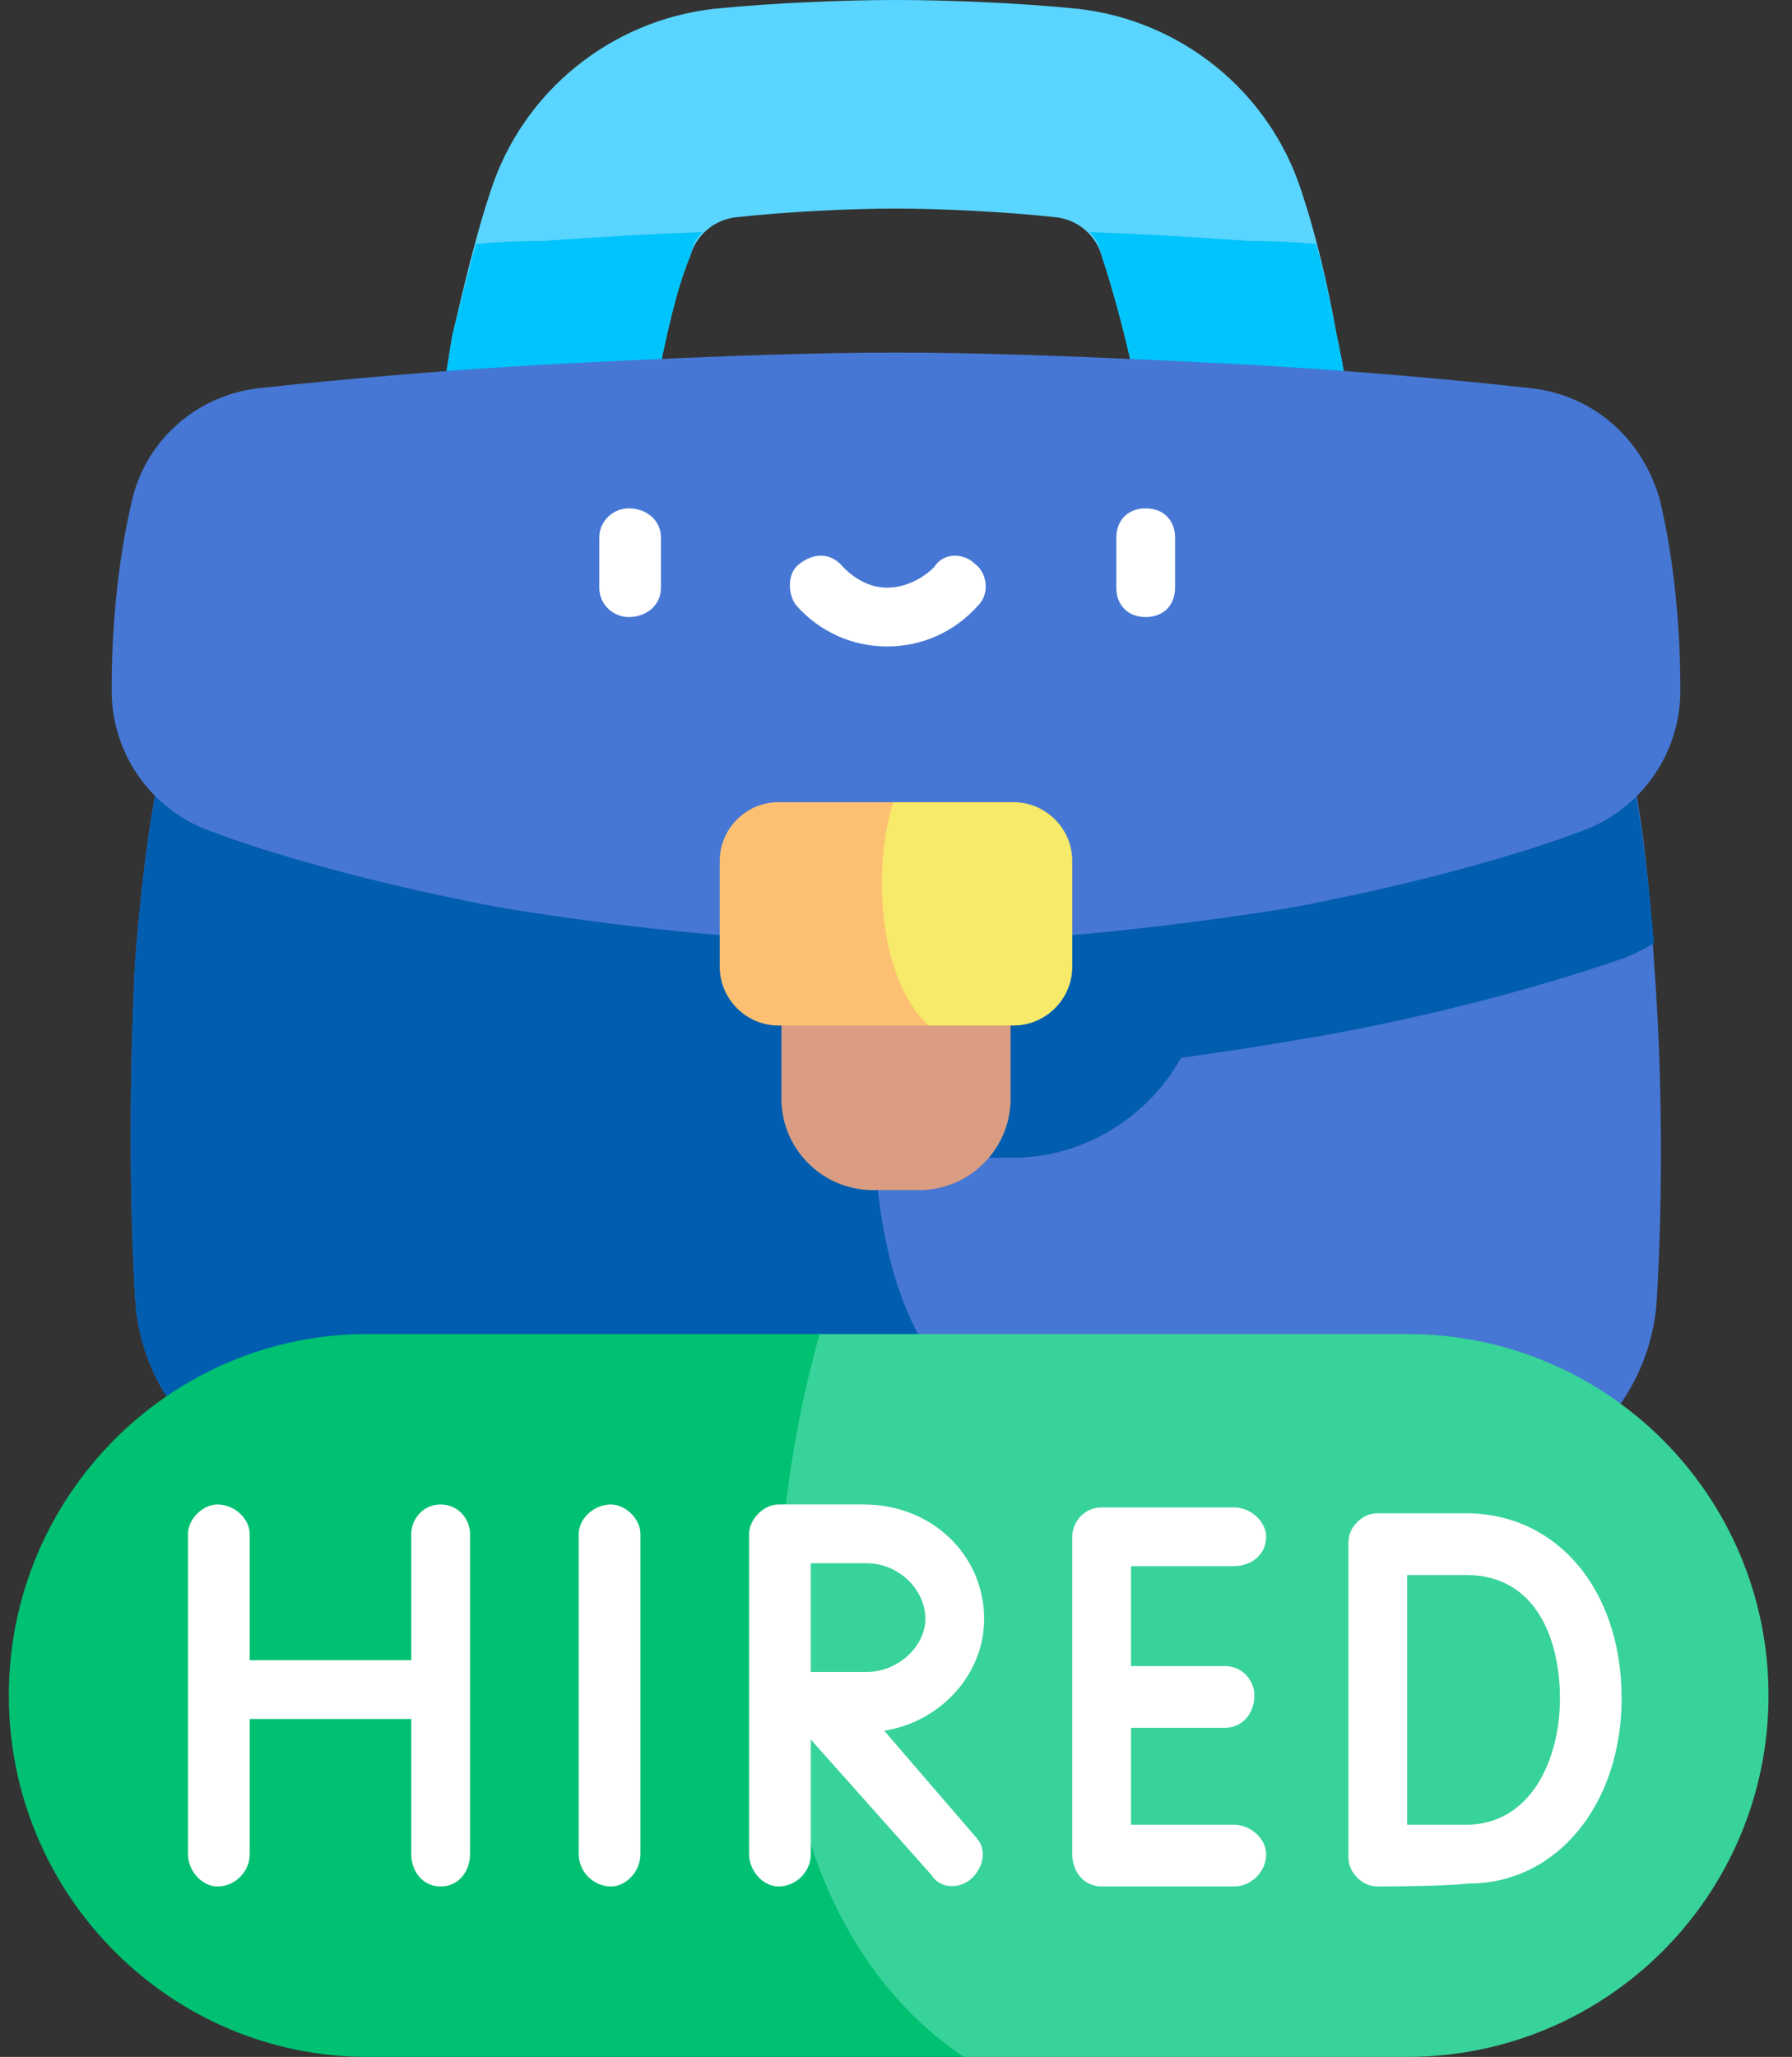
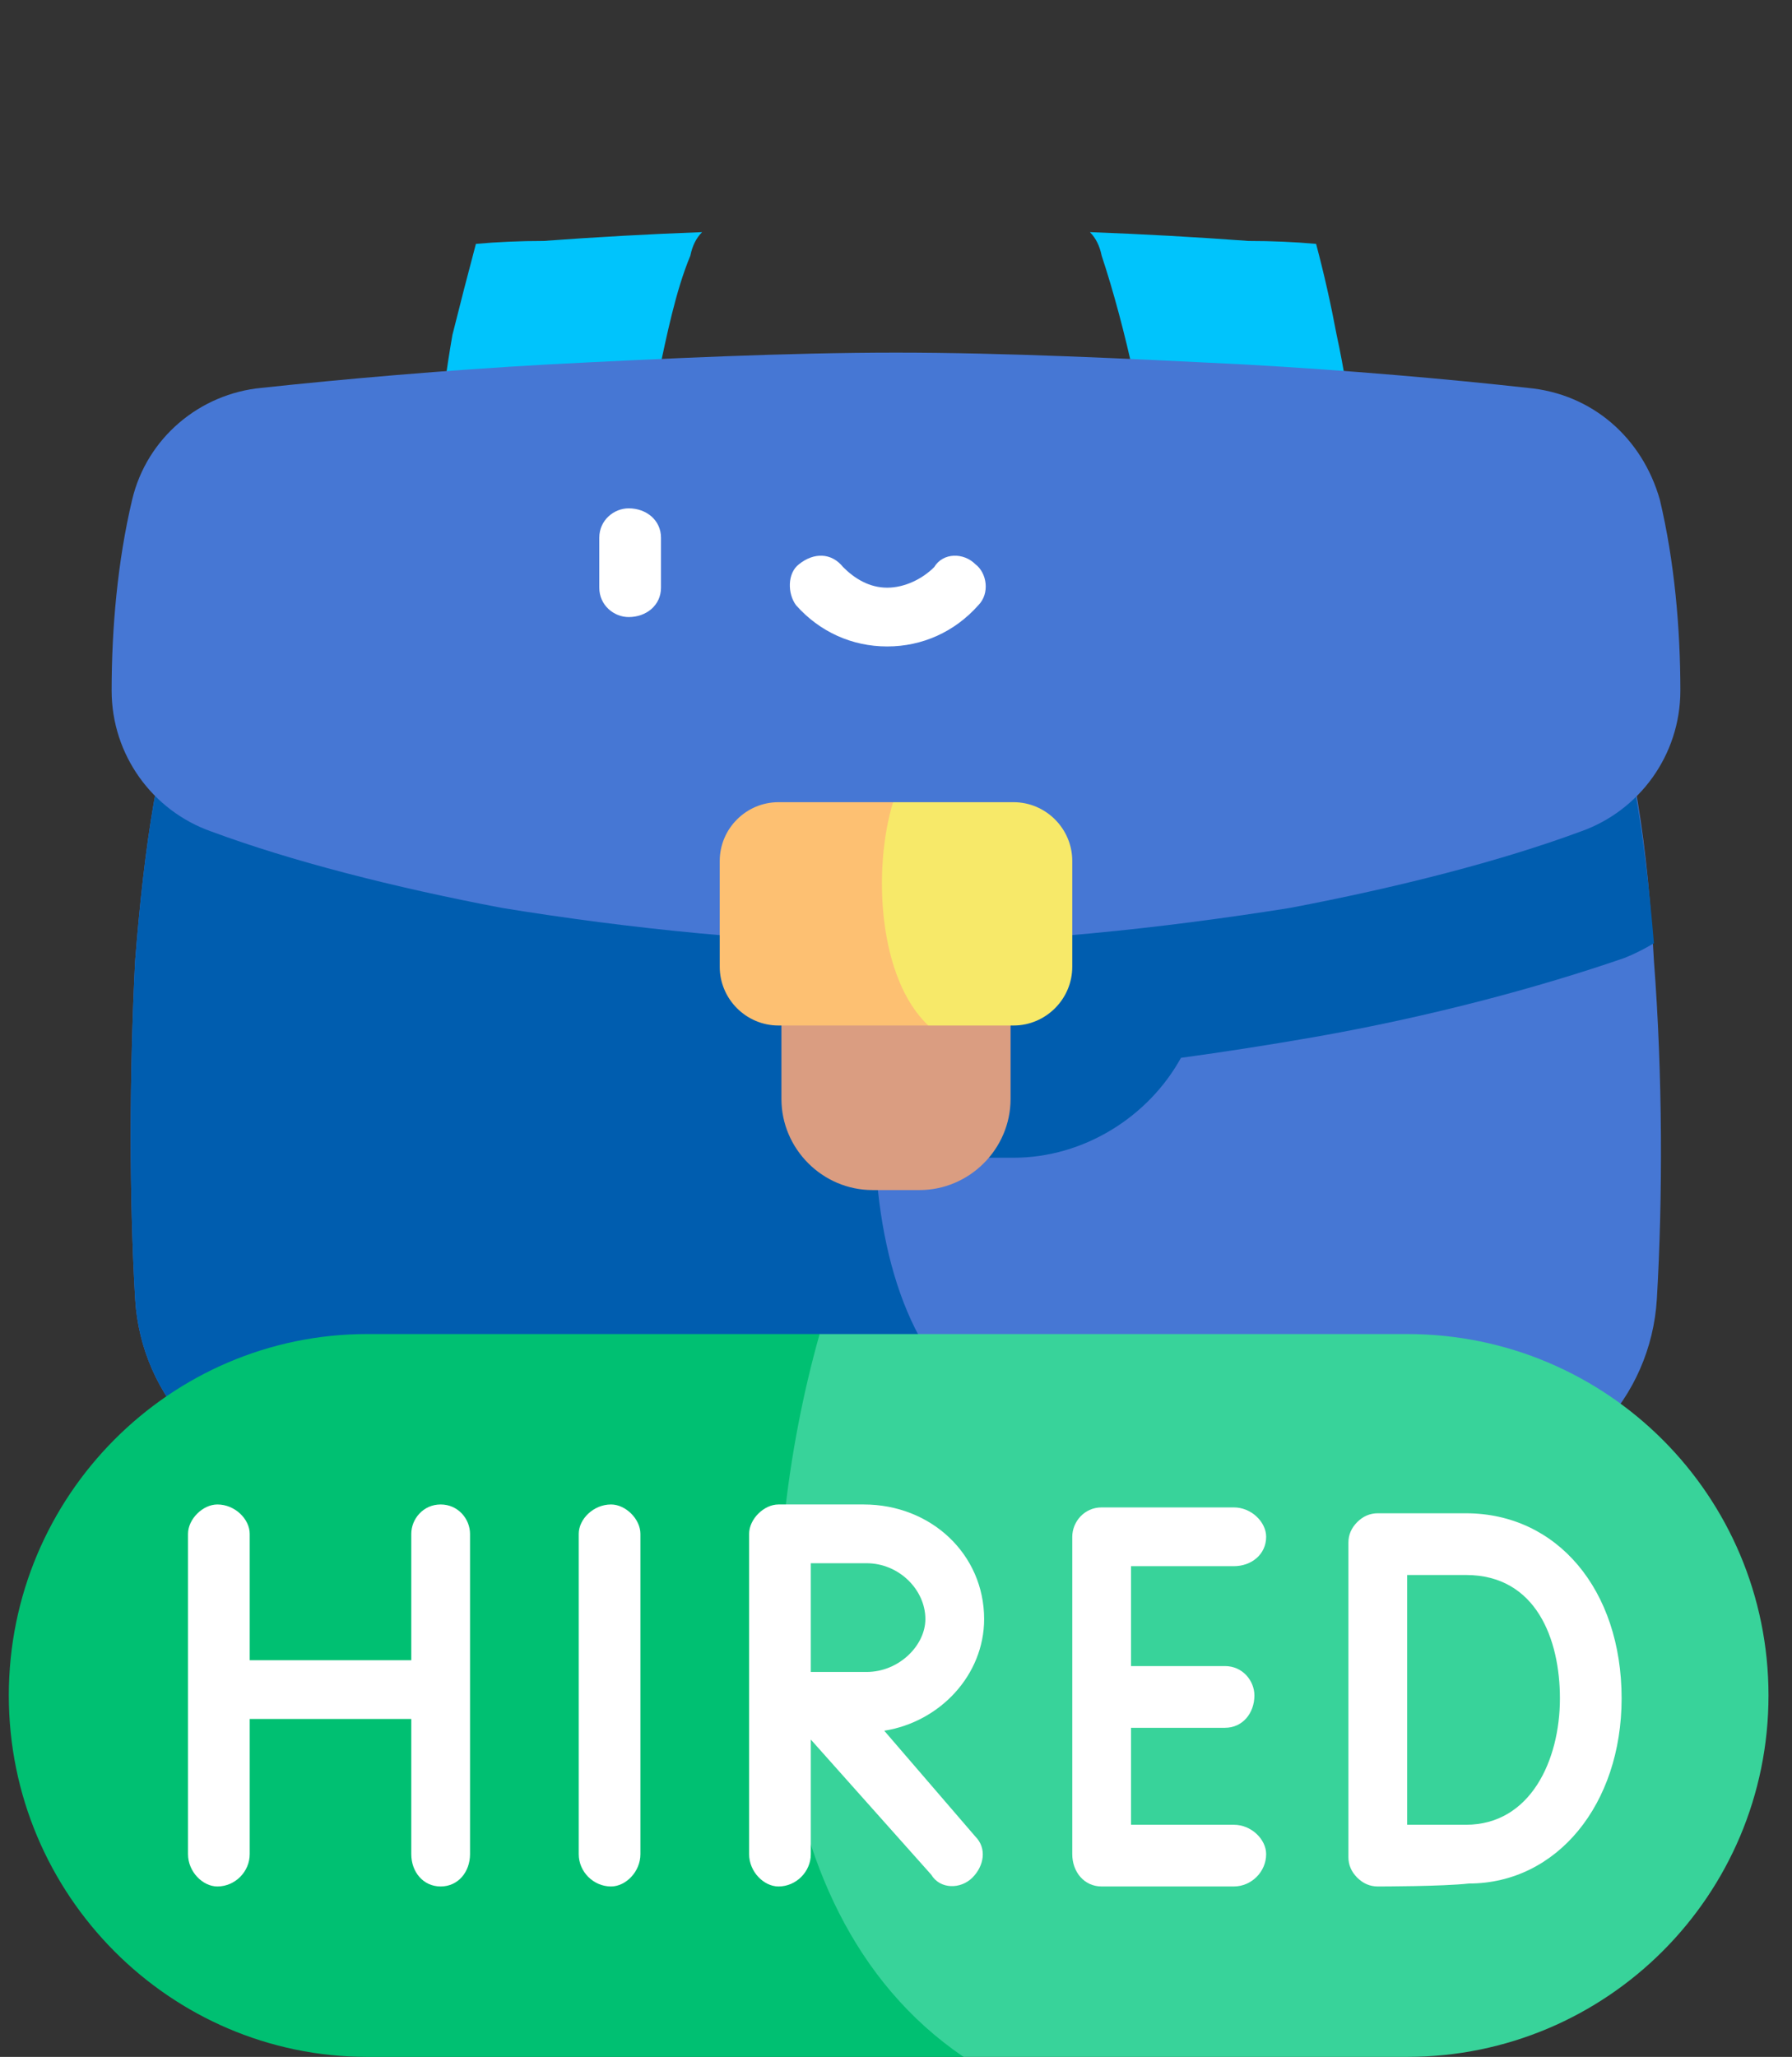
<svg xmlns="http://www.w3.org/2000/svg" version="1.2" viewBox="0 0 61 70" width="61" height="70">
  <rect x="0" y="0" width="61" height="70" fill="#333333" stroke="none" />
  <style>.a{fill:#4677d4}.b{fill:#005daf}.c{fill:#59d5ff}.d{fill:#00c4fc}.e{fill:#da9d81}.f{fill:#f7e969}.g{fill:#fdc072}.h{fill:#38d39a}.i{fill:#00c072}.j{fill:#fff}</style>
  <path class="a" d="m54.6 23.1c1 2.2 1.5 5.8 1.7 9.6 0.3 3.9 0.3 8.1 0.1 11.5-0.2 3.4-2.8 6.1-6.1 6.5-3.2 0.3-6.7 0.6-10.1 0.7-3.8 0.2-7.3 0.2-9.7 0.2-2.4 0-5.9 0-9.7-0.2-3.4-0.1-6.9-0.4-10.1-0.7-3.3-0.4-5.9-3.1-6.1-6.5-0.2-3.4-0.2-7.6 0-11.5 0.3-3.8 0.8-7.4 1.8-9.6z" />
  <path class="b" d="m6.4 23.1c-1 2.2-1.5 5.8-1.8 9.6-0.2 3.9-0.2 8.1 0 11.5 0.2 3.4 2.8 6.1 6.1 6.5 3.2 0.3 6.7 0.6 10.1 0.7 3.8 0.2 7.3 0.2 9.7 0.2 1 0 2.2 0 3.6 0v-3.4c-2.7-1.1-4.1-4.7-4.3-8.8h4.7c2.4 0 4.6-1.4 5.7-3.4q2.2-0.3 4.5-0.7c4-0.7 7.7-1.7 10.6-2.7q0.5-0.2 1-0.5c-0.3-3.6-0.8-7-1.7-9z" />
-   <path class="c" d="m42.7 21.2c-2 0-3.6-1.6-3.6-3.5 0-1.4-0.1-3.1-0.5-4.9-0.3-1.4-0.7-2.9-1.1-4.1-0.2-0.7-0.8-1.2-1.5-1.3-1.8-0.2-4-0.3-5.5-0.3-1.6 0-3.7 0.1-5.5 0.3-0.7 0.1-1.3 0.6-1.5 1.3-0.5 1.2-0.8 2.7-1.1 4.1-0.4 1.8-0.6 3.5-0.6 4.9 0 1.9-1.5 3.5-3.5 3.5-1.9 0-3.5-1.6-3.5-3.5 0-1.8 0.2-4 0.6-6.3 0.4-1.7 0.8-3.4 1.3-4.9 1.1-3.4 4.1-5.8 7.6-6.2 2-0.2 4.4-0.3 6.2-0.3 1.8 0 4.2 0.1 6.2 0.3 3.5 0.4 6.5 2.8 7.6 6.2 0.5 1.5 0.9 3.2 1.2 4.9 0.5 2.3 0.7 4.5 0.7 6.3 0 1.9-1.6 3.5-3.5 3.5z" />
  <path class="d" d="m18.5 8.2q-1.2 0-2.3 0.1-0.4 1.5-0.8 3.1c-0.4 2.3-0.6 4.5-0.6 6.3 0 1.9 1.6 3.5 3.5 3.5 2 0 3.5-1.6 3.5-3.5 0-1.4 0.2-3.1 0.6-4.9 0.3-1.4 0.6-2.9 1.1-4.1q0.1-0.5 0.4-0.8-2.7 0.1-5.4 0.3z" />
  <path class="d" d="m46.2 17.7c0-1.8-0.2-4-0.7-6.3q-0.3-1.6-0.7-3.1-1.1-0.1-2.3-0.1-2.7-0.2-5.4-0.3 0.3 0.3 0.4 0.8c0.4 1.2 0.8 2.7 1.1 4.1 0.4 1.8 0.5 3.5 0.5 4.9 0 1.9 1.6 3.5 3.6 3.5 1.9 0 3.5-1.6 3.5-3.5z" />
  <path class="a" d="m30.5 12c3.7 0 7.8 0.2 11.8 0.4 3.6 0.2 7 0.5 9.7 0.8 2.2 0.2 3.9 1.7 4.5 3.8 0.5 2.1 0.7 4.4 0.7 6.5 0 2.2-1.4 4.1-3.4 4.8-2.7 1-6.2 1.9-9.9 2.6-4.4 0.7-9.1 1.2-13.4 1.2-4.3 0-9.1-0.5-13.4-1.2-3.7-0.7-7.2-1.6-9.9-2.6-2-0.7-3.4-2.6-3.4-4.8 0-2.1 0.2-4.4 0.7-6.5 0.5-2.1 2.3-3.6 4.4-3.8 2.8-0.3 6.2-0.6 9.8-0.8 3.9-0.2 8.1-0.4 11.8-0.4z" />
  <path class="e" d="m34.4 32.6h-7.8v4.8c0 1.7 1.4 3.1 3.1 3.1h1.6c1.7 0 3.1-1.4 3.1-3.1 0 0 0-4.8 0-4.8z" />
  <path class="f" d="m34.5 27.3h-4.1c-2.3 1.8-2.3 6.1 1.2 7.6h2.9c1.1 0 2-0.9 2-2v-3.6c0-1.1-0.9-2-2-2z" />
  <path class="g" d="m26.5 27.3c-1.1 0-2 0.9-2 2v3.6c0 1.1 0.9 2 2 2h5.1c-1.7-1.6-1.9-5.3-1.2-7.6z" />
  <path class="h" d="m47.9 45.4h-20c-7.1 4.1-7.7 20.4 4.9 24.6h15.1c6.8 0 12.3-5.5 12.3-12.3 0-6.8-5.5-12.3-12.3-12.3z" />
  <path class="i" d="m12.5 45.4c-6.7 0-12.2 5.5-12.2 12.3 0 6.8 5.5 12.3 12.2 12.3h20.3c-7.5-5.1-7.1-16.8-4.9-24.6 0 0-15.4 0-15.4 0z" />
  <path class="j" d="m20.8 64.2c-0.6 0-1.1-0.5-1.1-1.1v-10.9c0-0.5 0.5-1 1.1-1 0.5 0 1 0.5 1 1v10.9c0 0.6-0.5 1.1-1 1.1z" />
  <path class="j" d="m15 51.2c-0.6 0-1 0.5-1 1v4.3h-5.5v-4.3c0-0.5-0.5-1-1.1-1-0.5 0-1 0.5-1 1v10.9c0 0.6 0.5 1.1 1 1.1 0.6 0 1.1-0.5 1.1-1.1v-4.6h5.5v4.6c0 0.6 0.4 1.1 1 1.1 0.6 0 1-0.5 1-1.1v-10.9c0-0.5-0.4-1-1-1z" />
  <path class="j" d="m42 62.1h-3.5v-3.3h3.2c0.6 0 1-0.5 1-1.1 0-0.5-0.4-1-1-1h-3.2v-3.4h3.5c0.6 0 1.1-0.4 1.1-1 0-0.5-0.5-1-1.1-1h-4.5c-0.6 0-1 0.5-1 1v10.8c0 0.6 0.4 1.1 1 1.1h4.5c0.6 0 1.1-0.5 1.1-1.1 0-0.5-0.5-1-1.1-1z" />
  <path class="j" d="m46.9 64.2q-0.4 0-0.7-0.3-0.3-0.3-0.3-0.7c0-0.1 0-3.9 0-5.4 0-1.2 0-5.3 0-5.3q0-0.4 0.3-0.7 0.3-0.3 0.7-0.3h3c3.1 0 5.3 2.6 5.3 6.3 0 3.6-2.2 6.3-5.2 6.3-0.9 0.1-3 0.1-3.1 0.1q0 0 0 0zm1-10.6c0 1.3 0 3.4 0 4.2 0 1 0 3.1 0 4.3 0.7 0 1.6 0 2 0 2.2 0 3.2-2.2 3.2-4.3 0-2-0.8-4.2-3.2-4.2z" />
  <path class="j" d="m30.1 58.9c1.9-0.3 3.4-1.9 3.4-3.8 0-2.2-1.8-3.9-4.1-3.9h-2.8q0 0-0.1 0c-0.5 0-1 0.5-1 1v10.9c0 0.6 0.5 1.1 1 1.1 0.6 0 1.1-0.5 1.1-1.1v-3.9l4.1 4.6c0.3 0.5 1 0.5 1.4 0.1 0.4-0.4 0.5-1 0.1-1.4zm-2.5-2v-3.7h1.9c1.1 0 2 0.9 2 1.9 0 0.9-0.9 1.8-2 1.8-0.4 0-1.2 0-1.9 0z" />
  <path class="j" d="m21.4 21c-0.5 0-1-0.4-1-1v-1.7c0-0.6 0.5-1 1-1 0.6 0 1.1 0.4 1.1 1v1.7c0 0.6-0.5 1-1.1 1z" />
-   <path class="j" d="m39 21c-0.6 0-1-0.4-1-1v-1.7c0-0.6 0.4-1 1-1 0.6 0 1 0.4 1 1v1.7c0 0.6-0.4 1-1 1z" />
  <path class="j" d="m30.2 22c-1.2 0-2.3-0.5-3.1-1.4-0.3-0.4-0.3-1.1 0.1-1.4 0.5-0.4 1.1-0.4 1.5 0.1 0.4 0.4 0.9 0.7 1.5 0.7 0.6 0 1.2-0.3 1.6-0.7 0.3-0.5 1-0.5 1.4-0.1 0.4 0.3 0.5 1 0.1 1.4-0.8 0.9-1.9 1.4-3.1 1.4z" />
</svg>